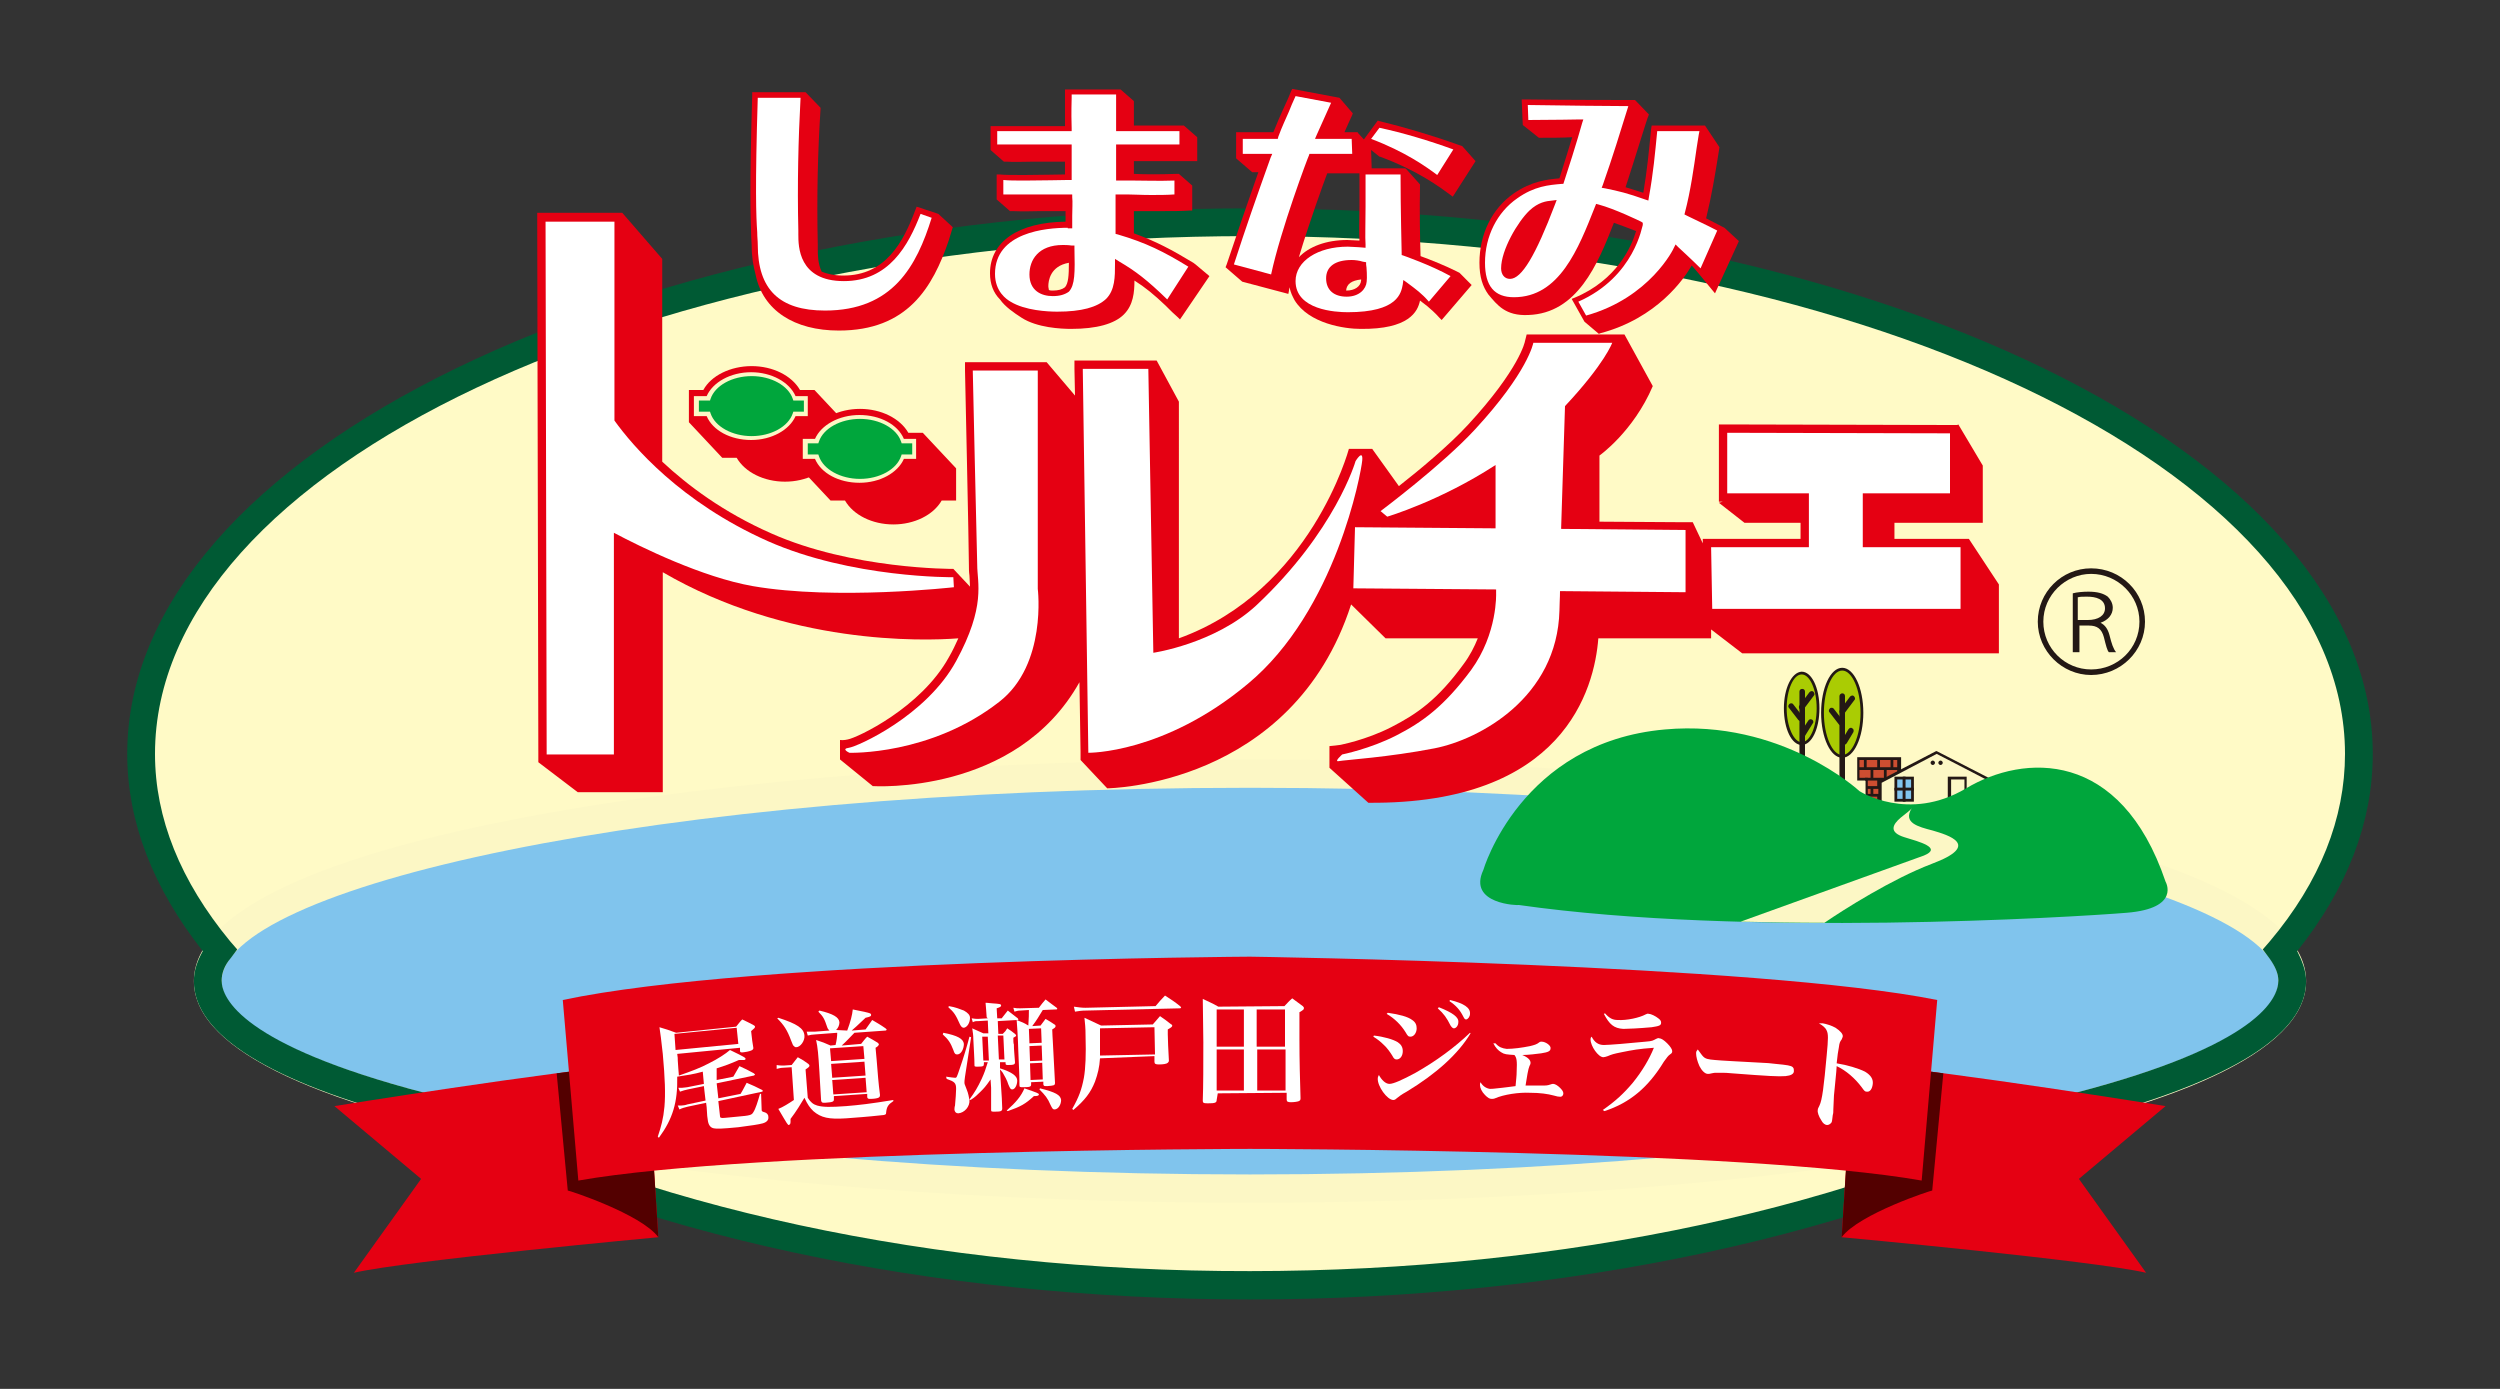
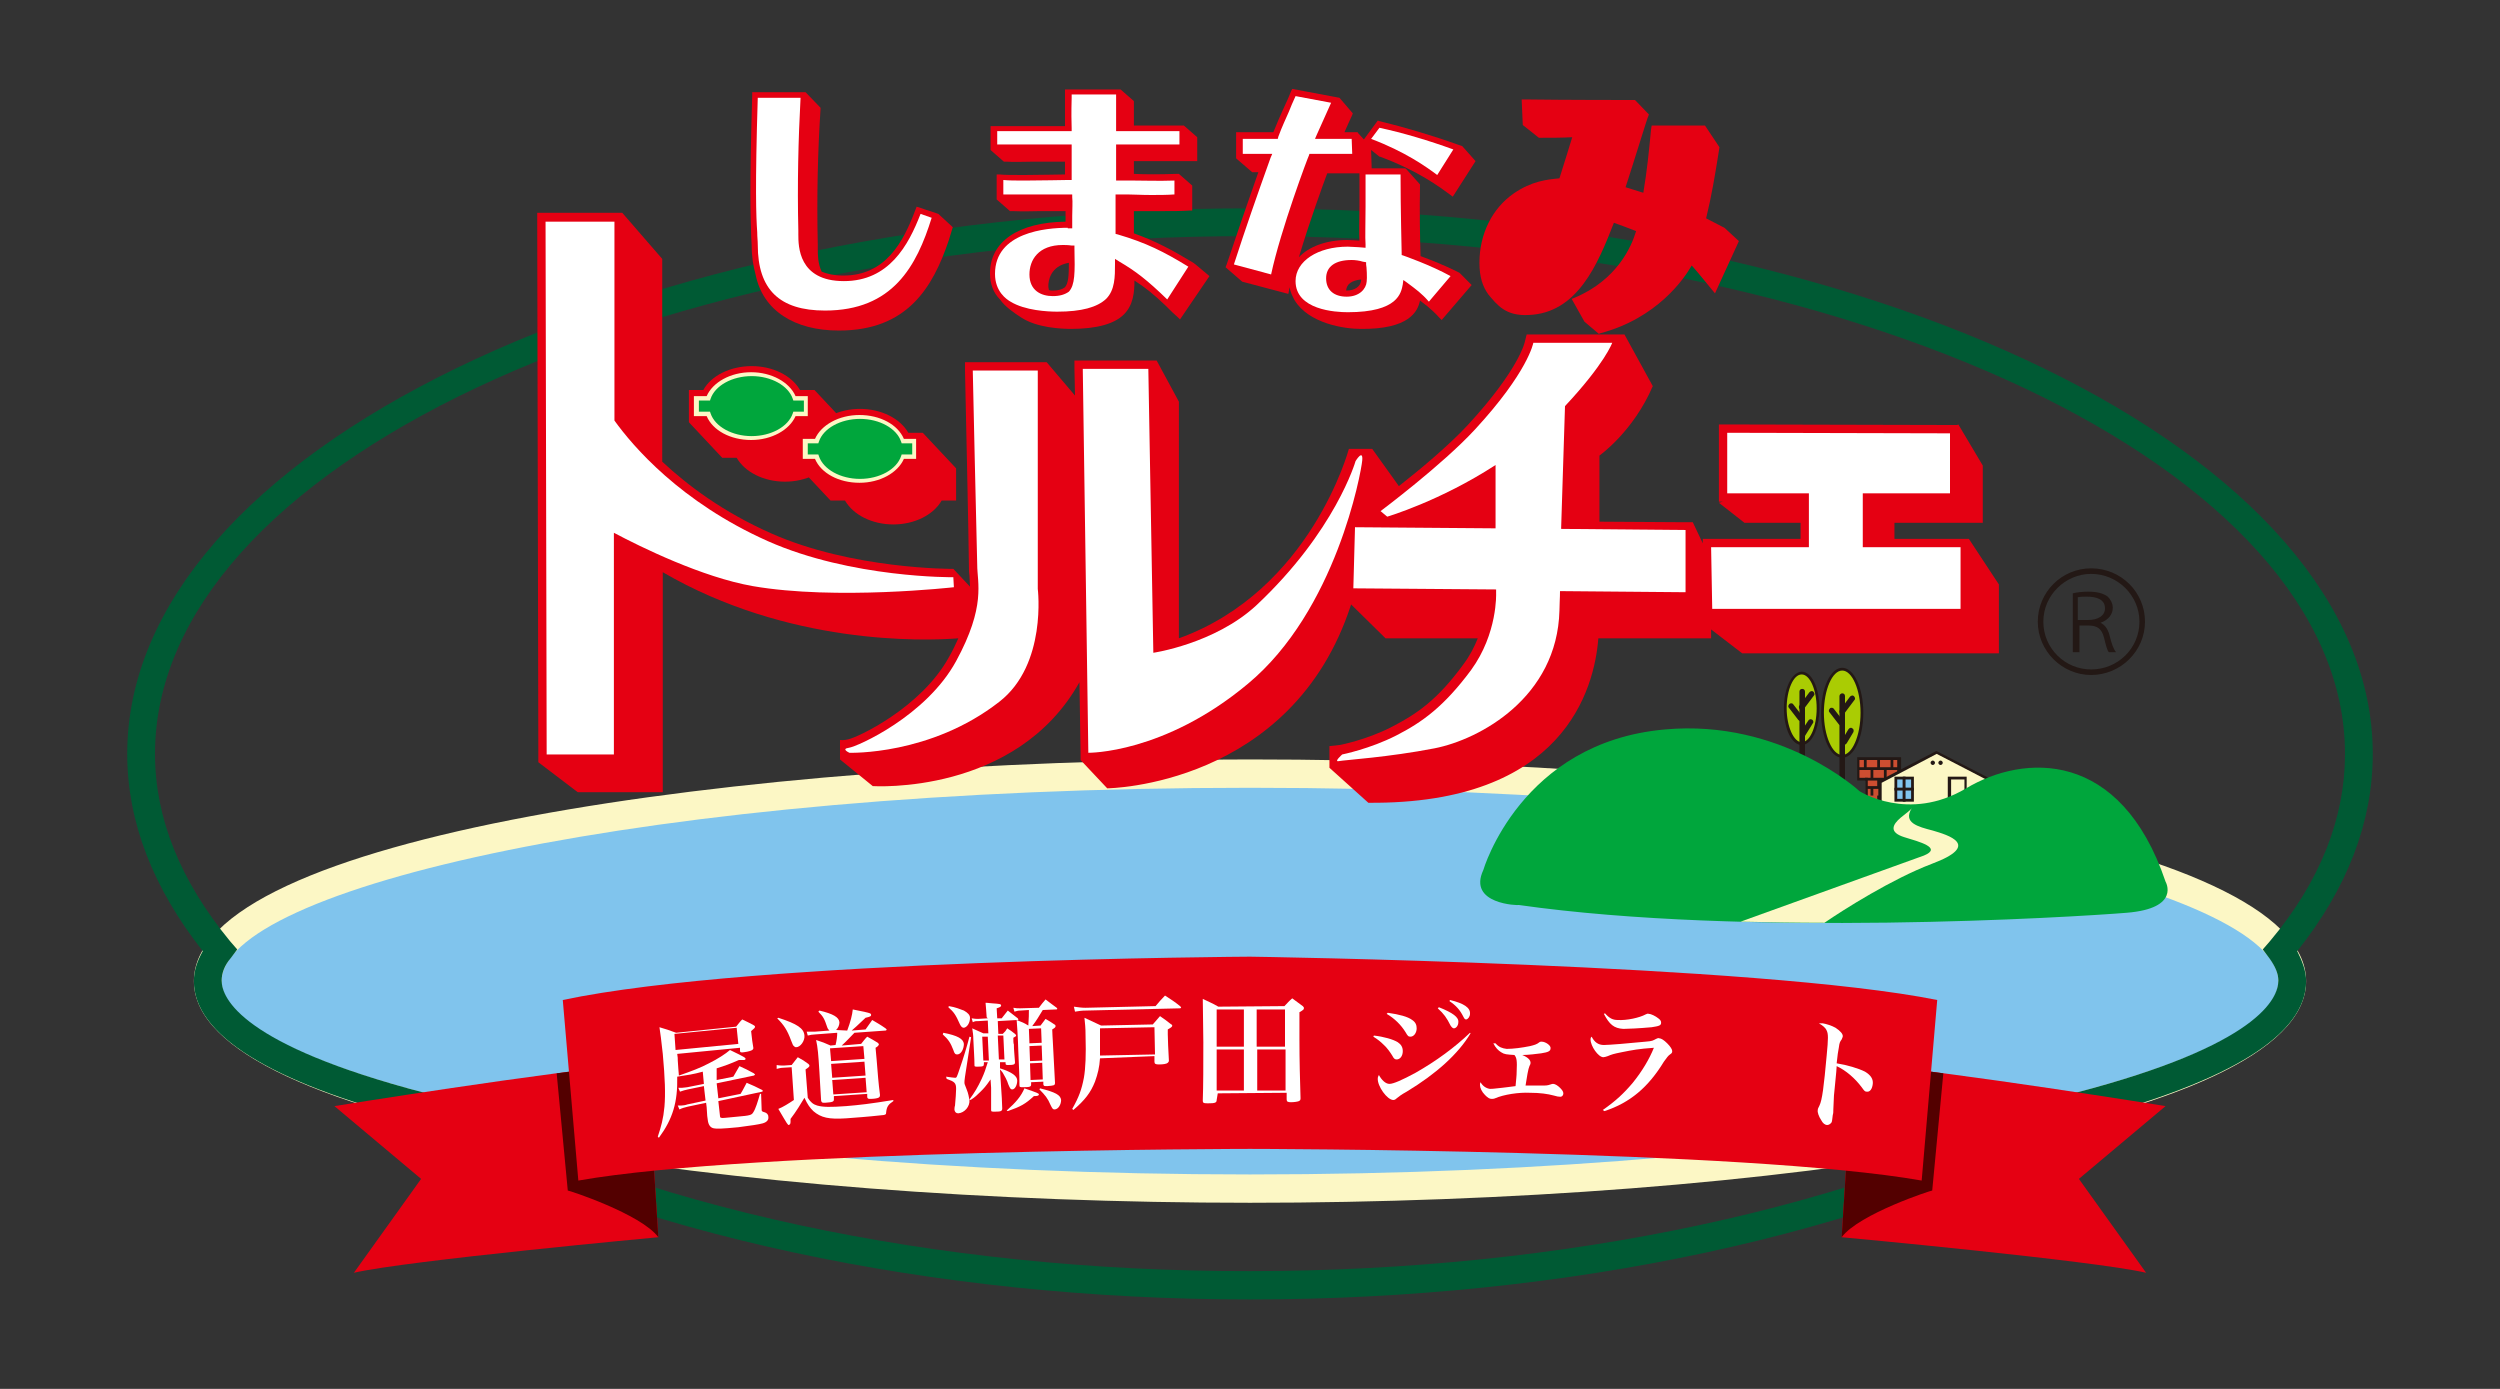
<svg xmlns="http://www.w3.org/2000/svg" version="1.1" id="レイヤー_1" x="0px" y="0px" viewBox="0 0 450 250" style="enable-background:new 0 0 450 250;" xml:space="preserve">
  <rect x="0" y="0" width="450" height="250" fill="#333333" stroke="none" />
  <style type="text/css">
	.st0{fill:#FFFAC6;}
	.st1{fill:#80C4ED;}
	.st2{fill:#FCF7C5;}
	.st3{fill:#005A34;}
	.st4{fill:#E50012;}
	.st5{fill:#530000;}
	.st6{fill:#CD4E31;}
	.st7{fill:#231815;}
	.st8{fill:#AACC03;}
	.st9{fill:#00A63C;}
	.st10{fill:#FFFFFF;}
</style>
  <g>
    <g>
-       <path class="st0" d="M424.6,135.7C424.6,82.8,335.2,40,225,40C114.8,40,25.4,82.8,25.4,135.7c0,12.5,5,24.4,14.1,35.4    c-1.4,1.8-2.1,3.7-2.1,5.5c0,8.5,14.3,16.4,38.3,22.6c36.6,19.7,89.9,32.1,149.2,32.1c59.4,0,112.7-12.4,149.2-32.1    c24.1-6.3,38.4-14.1,38.4-22.6c0-1.9-0.7-3.7-2.1-5.5C419.6,160.1,424.6,148.2,424.6,135.7z" />
      <path class="st1" d="M225,214c103.6,0,187.6-16.7,187.6-37.4c0-20.6-84-37.4-187.6-37.4c-103.6,0-187.6,16.7-187.6,37.4    C37.4,197.2,121.4,214,225,214z" />
      <path class="st2" d="M34.9,176.6c0,25.9,98,39.9,190.1,39.9c92.2,0,190.1-14,190.1-39.9c0-25.9-97.9-39.9-190.1-39.9    C132.8,136.7,34.9,150.7,34.9,176.6z M39.9,176.6c0-16.5,76-34.8,185.1-34.8c109.1,0,185.1,18.4,185.1,34.8    c0,16.5-76,34.8-185.1,34.8C115.9,211.4,39.9,193.1,39.9,176.6z" />
      <path class="st3" d="M22.9,135.7c0,12.3,4.7,24.2,13.6,35.5c-1,1.8-1.6,3.5-1.6,5.4c0,9.6,13.5,18.1,40,25    c38.2,20.5,92.9,32.3,150.1,32.3c57.2,0,111.9-11.8,150.1-32.3c26.5-7,40-15.4,40-25c0-1.8-0.7-3.6-1.6-5.4    c9-11.3,13.6-23.2,13.6-35.5c0-54.2-90.7-98.2-202.1-98.2C113.5,37.5,22.9,81.5,22.9,135.7z M77,197l-0.3-0.2l-0.3-0.1    c-32.9-8.6-36.5-17-36.5-20.2c0-1.3,0.5-2.7,1.6-4l1.2-1.6l-1.3-1.5c-8.9-10.8-13.5-22.1-13.5-33.7c0-51.4,88.4-93.2,197.1-93.2    c108.7,0,197.1,41.8,197.1,93.2c0,11.6-4.5,23-13.5,33.7l-1.3,1.5l1.2,1.6c1,1.4,1.6,2.7,1.6,4c0,3.2-3.5,11.6-36.5,20.2l-0.3,0.1    L373,197c-37.5,20.2-91.5,31.8-148,31.8C168.4,228.9,114.5,217.2,77,197z" />
      <path class="st4" d="M118.5,222.7c0,0-45.4,4.2-54.8,6.4l12.1-16.9l-15.6-13.1c0,0,37.6-6.1,56.3-7.8L118.5,222.7z" />
      <path class="st5" d="M118.5,222.7l-2-31.4c-4.6,0.4-10.3,1.1-16.3,1.9l2,21.1C102.2,214.2,115.4,218.5,118.5,222.7z" />
      <path class="st4" d="M331.5,222.7c0,0,45.4,4.2,54.8,6.4l-12.1-16.9l15.6-13.1c0,0-37.6-6.1-56.3-7.8L331.5,222.7z" />
      <path class="st5" d="M331.5,222.7l2-31.4c4.6,0.4,10.3,1.1,16.3,1.9l-2,21.1C347.8,214.2,334.6,218.5,331.5,222.7z" />
      <path class="st4" d="M225,206.8c0,0,89.1,0.1,120.9,5.7l2.8-32.5c-32.3-6.5-123.7-7.8-123.7-7.8s-89.4,0.5-123.7,7.8l2.8,32.5    C135.9,206.9,225,206.8,225,206.8z" />
      <polygon class="st6" points="341.8,136.5 334.5,136.5 334.5,140.2 336,140.2 336,145 340.3,145 340.3,140.2 341.8,140.2   " />
      <path class="st7" d="M341.8,136.3h-7.5v4.2c0,0,1.1,0,1.5,0c0,0.5,0,4.7,0,4.7h4.9c0,0,0-4.3,0-4.7c0.3,0,1.5,0,1.5,0v-4.2H341.8z     M341.5,136.8c0,0.4,0,2.8,0,3.2c-0.4,0-1.5,0-1.5,0s0,4.3,0,4.7c-0.4,0-3.4,0-3.8,0c0-0.5,0-4.7,0-4.7s-1.1,0-1.5,0    c0-0.4,0-2.8,0-3.2C335.2,136.8,341.1,136.8,341.5,136.8z" />
      <rect x="335.7" y="140" class="st7" width="4.9" height="0.5" />
      <rect x="334.5" y="138.1" class="st7" width="7.3" height="0.5" />
      <rect x="336" y="141.5" class="st7" width="4.3" height="0.5" />
-       <rect x="336" y="142.9" class="st7" width="4.3" height="0.5" />
      <rect x="335.5" y="136.5" class="st7" width="0.5" height="1.9" />
      <rect x="337.9" y="136.5" class="st7" width="0.5" height="1.9" />
      <rect x="340.3" y="136.5" class="st7" width="0.5" height="1.9" />
      <rect x="336.7" y="138.4" class="st7" width="0.5" height="1.9" />
      <rect x="339.1" y="138.4" class="st7" width="0.5" height="1.9" />
      <rect x="337.9" y="140.3" class="st7" width="0.5" height="1.5" />
      <rect x="337.9" y="143.2" class="st7" width="0.5" height="1.5" />
      <rect x="336.7" y="141.7" class="st7" width="0.5" height="1.5" />
      <rect x="339.1" y="141.7" class="st7" width="0.5" height="1.5" />
      <polygon class="st2" points="348.6,135.4 338.4,140.7 338.4,146 348.6,146 358.8,146 358.8,140.7   " />
      <path class="st7" d="M348.5,135.2l-10.4,5.4v5.7h21v-5.7l-10.5-5.4L348.5,135.2z M348.6,135.7c0.2,0.1,9.7,5,10,5.2    c0,0.3,0,4.5,0,4.9c-0.5,0-19.5,0-19.9,0c0-0.4,0-4.6,0-4.9C338.9,140.8,348.4,135.8,348.6,135.7z" />
      <rect x="341.3" y="140.1" class="st1" width="1.5" height="2" />
      <path class="st7" d="M342.8,139.8H341v2.5h2v-2.5H342.8z M342.5,140.3c0,0.3,0,1.2,0,1.5c-0.3,0-0.7,0-1,0c0-0.3,0-1.2,0-1.5    C341.8,140.3,342.2,140.3,342.5,140.3z" />
      <rect x="342.8" y="140.1" class="st1" width="1.5" height="2" />
      <path class="st7" d="M344.3,139.8h-1.8v2.5h2v-2.5H344.3z M344,140.3c0,0.3,0,1.2,0,1.5c-0.3,0-0.7,0-1,0c0-0.3,0-1.2,0-1.5    C343.3,140.3,343.8,140.3,344,140.3z" />
      <rect x="341.3" y="142.1" class="st1" width="1.5" height="2" />
      <path class="st7" d="M342.8,141.8H341v2.5h2v-2.5H342.8z M342.5,142.3c0,0.3,0,1.2,0,1.5c-0.3,0-0.7,0-1,0c0-0.3,0-1.2,0-1.5    C341.8,142.3,342.2,142.3,342.5,142.3z" />
      <rect x="342.8" y="142.1" class="st1" width="1.5" height="2" />
      <path class="st7" d="M344.3,141.8h-1.8v2.5h2v-2.5H344.3z M344,142.3c0,0.3,0,1.2,0,1.5c-0.3,0-0.7,0-1,0c0-0.3,0-1.2,0-1.5    C343.3,142.3,343.8,142.3,344,142.3z" />
      <path class="st7" d="M347.9,136.9c0.2,0,0.4,0.2,0.4,0.4c0,0.2-0.2,0.4-0.4,0.4c-0.2,0-0.4-0.2-0.4-0.4    C347.5,137.1,347.7,136.9,347.9,136.9z" />
      <path class="st7" d="M349.3,136.9c0.2,0,0.4,0.2,0.4,0.4c0,0.2-0.2,0.4-0.4,0.4c-0.2,0-0.4-0.2-0.4-0.4    C348.9,137.1,349.1,136.9,349.3,136.9z" />
      <path class="st7" d="M353.8,139.8h-3.2v6.5h3.4v-6.5H353.8z M353.6,140.3c0,0.4,0,5,0,5.5c-0.4,0-2,0-2.4,0c0-0.4,0-5,0-5.5    C351.6,140.3,353.2,140.3,353.6,140.3z" />
      <path class="st8" d="M324.4,121.2c1.6,0,3,2.8,3,6.3c0,3.5-1.3,6.3-3,6.3c-1.6,0-3-2.8-3-6.3C321.4,124.1,322.7,121.2,324.4,121.2    z" />
      <path class="st7" d="M321.1,127.5c0,3.7,1.4,6.6,3.2,6.6c1.8,0,3.2-2.9,3.2-6.6c0-3.7-1.4-6.6-3.2-6.6    C322.5,121,321.1,123.9,321.1,127.5z M321.6,127.5c0-3.3,1.2-6.1,2.7-6.1c1.5,0,2.7,2.8,2.7,6.1c0,3.3-1.2,6.1-2.7,6.1    C322.9,133.6,321.6,130.8,321.6,127.5z" />
      <path class="st8" d="M331.6,120.4c2,0,3.6,3.5,3.6,7.9c0,4.3-1.6,7.9-3.6,7.9c-2,0-3.6-3.5-3.6-7.9    C328.1,124,329.7,120.4,331.6,120.4z" />
      <path class="st7" d="M327.8,128.3c0,4.5,1.7,8.1,3.8,8.1c2.1,0,3.8-3.6,3.8-8.1c0-4.5-1.7-8.1-3.8-8.1    C329.5,120.2,327.8,123.8,327.8,128.3z M328.3,128.3c0-4.1,1.5-7.6,3.3-7.6c1.8,0,3.3,3.5,3.3,7.6c0,4.1-1.5,7.6-3.3,7.6    C329.8,135.9,328.3,132.4,328.3,128.3z" />
      <path class="st7" d="M323.9,124.5v12.9c0,0.3,0.2,0.5,0.5,0.5c0.3,0,0.5-0.2,0.5-0.5v-12.9c0-0.3-0.2-0.5-0.5-0.5    C324.1,124,323.9,124.2,323.9,124.5z" />
      <path class="st7" d="M325.7,124.6l-1.8,2.4c-0.2,0.2-0.1,0.5,0.1,0.7c0.2,0.2,0.5,0.1,0.7-0.1l1.8-2.4c0.2-0.2,0.1-0.5-0.1-0.7    C326.2,124.3,325.9,124.4,325.7,124.6z" />
      <path class="st7" d="M322.1,126.7c-0.2,0.2-0.3,0.5-0.1,0.7l1.7,2.2c0.2,0.2,0.5,0.3,0.7,0.1c0.2-0.2,0.3-0.5,0.1-0.7l-1.7-2.2    C322.7,126.6,322.4,126.5,322.1,126.7z" />
      <path class="st7" d="M325.5,129.7l-1.4,2.1c-0.1,0.2-0.1,0.6,0.2,0.7c0.2,0.1,0.6,0.1,0.7-0.2l1.3-2.1c0.2-0.2,0.1-0.6-0.2-0.7    C325.9,129.4,325.6,129.5,325.5,129.7z" />
      <path class="st7" d="M331.1,125.3v16.1c0,0.3,0.2,0.5,0.5,0.5c0.3,0,0.5-0.2,0.5-0.5v-16.1c0-0.3-0.2-0.5-0.5-0.5    C331.4,124.8,331.1,125,331.1,125.3z" />
      <path class="st7" d="M333,125.4l-1.8,2.4c-0.2,0.2-0.1,0.5,0.1,0.7c0.2,0.2,0.5,0.1,0.7-0.1l1.8-2.4c0.2-0.2,0.1-0.5-0.1-0.7    C333.5,125.1,333.2,125.2,333,125.4z" />
      <path class="st7" d="M329.4,127.5c-0.2,0.2-0.3,0.5-0.1,0.7l1.7,2.2c0.2,0.2,0.5,0.3,0.7,0.1c0.2-0.2,0.3-0.5,0.1-0.7l-1.7-2.2    C330,127.4,329.6,127.3,329.4,127.5z" />
      <path class="st7" d="M332.7,131.3l-1.2,2c-0.1,0.2-0.1,0.6,0.2,0.7c0.2,0.1,0.5,0.1,0.7-0.2l1.2-2c0.1-0.2,0.1-0.6-0.2-0.7    C333.2,130.9,332.9,131,332.7,131.3z" />
      <path class="st9" d="M267,156.6c0,0,6.7-23,32.7-25.3c21-1.9,35,11.1,35,11.1s8.8,5.7,19.2-0.5c10.4-6.2,27.8-7.1,35.9,16.8    c0,0,2.8,4.8-7,5.6c-9.8,0.8-68.7,4.4-109.4-1.4C273.4,163,264.1,162.8,267,156.6z" />
      <path class="st2" d="M347.9,149.5c-2.7-0.7-5.4-1.4-3.8-4c-0.3,0.4-0.9,0.8-2,1.7c-1.4,1.2-2.2,2.6,0.7,3.5    c2.6,0.8,6.9,1.9,3.5,3.3l-33,11.9c5.1,0.1,10.2,0.2,15.1,0.2c3.5-2.4,12.2-7.9,19.3-10.6C356.8,152.1,350.6,150.3,347.9,149.5z" />
      <g>
        <path class="st4" d="M146.6,70.2h-1.5H144c-1.5-2.6-4.9-4.3-8.7-4.3c-3.8,0-7.3,1.7-8.7,4.3h-1.1h-1.5v1.5v2.8V76l6,6.4h1.5h1.1     c1.5,2.6,4.9,4.3,8.7,4.3c3.8,0,7.2-1.7,8.7-4.3h1.1h1.5v-1.5v-2.8v-1.5L146.6,70.2z" />
        <path class="st4" d="M354.4,97h-1.5H341v-2.9h15.9V83.8l-4.4-7.4l-0.2,0.1l-1.3,0l-40.1-0.1l-1.5,0v1.5v10.9v1.5h0.7l-0.7,0.2     l4.6,3.6h10.1V97H308h-1.5l0,0.8l-1.8-3.8l-1.5,0l-15.3-0.1V82c0,0,6.1-4.3,9.6-12.5l-5.1-9.3h-2.2h-14.2h-1.2l-0.3,1.2     c0,0.1-1,5-10.2,15c-3.5,3.8-8.8,8.2-12.5,11.1l-4.8-6.7h-4.2c0,0-6.8,25.5-30.6,34.1V72.3l-4-7.4h-1.5h-11.8h-1.5l0,1.5l0.1,4.8     l-5.1-6h-1.5h-11.7h-1.5l0,1.5c0,0.3,0.7,31.8,0.7,35c0,0.6,0,1.2,0.1,1.9c0,0.6,0.1,1.3,0.1,2l-3-3.2c-0.2,0-18.2,0.1-32.8-6.4     c-8.6-3.8-15-8.6-19.6-12.9V46.6l-7.2-8.3h-1.5H98.2h-1.5l0,1.5l0.2,95.9l0,1.5l7.1,5.4h15.3v-39.6     c22.5,13.1,46.8,12.4,53.2,11.9c-0.5,1.1-1,2.2-1.7,3.4c-5,9.1-16.5,14.5-18.2,14.8c0,0-0.8,0.2-1.4,0.1v3.5l5.9,4.8     c0,0,25.8,1.7,37.2-18.7l0.2,12.5l0,1.5l4.8,5.1c0,0,33.3-0.3,43.9-33.1l6.2,6.1H266c-0.6,1.5-1.4,3.1-2.6,4.7     c-4.6,6.3-8.3,8.9-13,11.3c-4.5,2.3-9.2,3.2-9.3,3.2c0,0-1.5,0.2-1.8,0.2v3.9l7,6.3c35.2,0.3,40.7-20.5,41.4-29.6h20.3v-1.6     l5.6,4.3h46.2v-12.4L354.4,97z" />
        <g>
          <polygon class="st10" points="335.3,98.5 335.3,88.8 351,88.8 351,78 310.9,77.9 310.9,88.8 325.6,88.8 325.6,98.5 308,98.5       308.2,109.6 352.9,109.6 352.9,98.5     " />
          <path class="st10" d="M303.2,95.4l-22.2-0.2c0.3-9.3,0.6-18.7,0.7-22.1c7.2-7.7,8.5-11.4,8.5-11.4h-14.2c0,0-0.9,5.2-10.5,15.6      c-5.9,6.4-17,14.7-17,14.7l1.2,1c0,0,9.5-2.8,19.5-9.3v11.4l-25.3-0.2l-0.3,11l25.7,0.2v0.7c0,0,0.3,7.2-4.5,13.8      c-4.9,6.6-8.8,9.4-13.5,11.8c-4.7,2.4-9.7,3.4-9.7,3.4s-1.6,1.4-0.6,1.2c1-0.2,9-0.7,17.2-2.3c8.2-1.6,22.1-9.2,22.5-24.8      c0-1.1,0.1-2.2,0.1-3.5l22.6,0.2V95.4z" />
          <path class="st10" d="M194.9,66.4h11.8l0.9,51.1c0,0,11-1.6,18.5-8.5c14.3-13.4,17.9-26,17.9-26s1.4-2.3,1.2-0.1      c-0.2,2.2-4.7,27-20.6,40.2c-15.1,12.6-28.7,12.4-28.7,12.4L194.9,66.4z" />
          <path class="st10" d="M175.1,66.7h11.7V106c0,0,1.7,13.6-6.9,20.3c-12.4,9.7-27,9.2-27,9.2s-1.6-0.7-0.1-0.9      c1.5-0.2,13.9-5.7,19.3-15.6c5.4-9.9,3.8-14.1,3.8-17.3C175.8,98.5,175.1,66.7,175.1,66.7z" />
          <path class="st10" d="M171.6,103.9c0,0-18.3,0.2-33.4-6.5c-15.7-7-24.3-17.1-27.6-21.7V39.9H98.2l0.2,95.9h12.1V95.9      c4.9,2.6,15.9,8,25,9.6c15,2.6,36.2,0.2,36.2,0.2L171.6,103.9z" />
        </g>
        <path class="st9" d="M145.1,71.7H143c-0.9-2.5-4-4.3-7.8-4.3c-3.8,0-6.9,1.8-7.8,4.3h-2.1v2.8h2.1c0.9,2.5,4,4.3,7.8,4.3     c3.8,0,6.9-1.8,7.8-4.3h2.1V71.7z" />
        <path class="st2" d="M127.2,71.3c-0.3,0-2.3,0-2.3,0v3.6c0,0,1.9,0,2.3,0c1.1,2.6,4.3,4.3,8,4.3c3.7,0,6.9-1.8,8-4.3     c0.3,0,2.2,0,2.2,0v-3.6c0,0-1.9,0-2.2,0c-1.1-2.5-4.3-4.3-8-4.3C131.5,67,128.3,68.8,127.2,71.3z M127.5,72.1h0.3l0.1-0.3     c0.8-2.4,3.9-4.1,7.4-4.1c3.5,0,6.6,1.7,7.4,4.1l0.1,0.3c0,0,1.4,0,1.9,0c0,0.5,0,1.5,0,2c-0.5,0-1.9,0-1.9,0l-0.1,0.3     c-0.8,2.4-3.9,4.1-7.4,4.1c-3.5,0-6.6-1.7-7.4-4.1l-0.1-0.3c0,0-1.4,0-2,0c0-0.5,0-1.5,0-2C126.3,72.1,127.5,72.1,127.5,72.1z" />
        <path class="st4" d="M166.1,77.9h-1.5h-1.1c-1.5-2.6-4.9-4.3-8.7-4.3c-3.8,0-7.2,1.7-8.7,4.3h-1.1h-1.5v1.5v2.8v1.5l6,6.4h1.5     h1.1c1.5,2.6,4.9,4.3,8.7,4.3c3.8,0,7.2-1.7,8.7-4.3h1.1h1.5v-1.5v-2.8v-1.5L166.1,77.9z" />
        <path class="st9" d="M164.6,79.4h-2.1c-0.9-2.5-4-4.3-7.8-4.3c-3.8,0-6.9,1.8-7.8,4.3h-2.1v2.8h2.1c0.9,2.5,4,4.3,7.8,4.3     c3.8,0,6.9-1.8,7.8-4.3h2.1V79.4z" />
        <path class="st2" d="M146.7,79c-0.3,0-2.2,0-2.2,0v3.6c0,0,1.9,0,2.2,0c1.1,2.6,4.3,4.3,8,4.3c3.7,0,6.9-1.8,8-4.3     c0.3,0,2.2,0,2.2,0V79c0,0-1.9,0-2.2,0c-1.1-2.6-4.3-4.3-8-4.3C151,74.7,147.8,76.5,146.7,79z M147,79.8h0.3l0.1-0.3     c0.8-2.4,3.9-4.1,7.4-4.1c3.5,0,6.6,1.7,7.4,4.1l0.1,0.3c0,0,1.4,0,1.9,0c0,0.5,0,1.5,0,2c-0.5,0-1.9,0-1.9,0l-0.1,0.3     c-0.8,2.4-3.9,4.1-7.4,4.1c-3.5,0-6.6-1.7-7.4-4.1l-0.1-0.3c0,0-1.4,0-1.9,0c0-0.5,0-1.5,0-2C145.8,79.8,147,79.8,147,79.8z" />
      </g>
      <g>
        <path class="st10" d="M129,194.4l3-0.6c0.5-0.8,0.6-1.1,1.1-1.9c1.1,0.5,1.5,0.7,2.6,1.3c0.1,0.1,0.2,0.2,0.2,0.2     c0,0.1-0.1,0.1-0.2,0.2l-6.7,1.4l0.3,2.7l4-0.8c0.5-0.8,0.6-1.1,1.1-2c1.2,0.5,1.6,0.7,2.8,1.3c0.1,0.1,0.1,0.1,0.1,0.2     c0,0-0.1,0.1-0.1,0.1l-7.9,1.7l0.3,2.7c0,0.2,0.1,0.3,0.2,0.3c0.2,0.1,0.7,0,2.9-0.2c2.4-0.2,2.6-0.3,2.9-0.8     c0.4-0.6,0.8-1.9,1.2-3.3l0.2,0l0.1,2.9l0,0c0,0.2,0.1,0.3,0.5,0.4c0.4,0.1,0.7,0.4,0.7,0.8c0.1,0.6-0.3,1-1,1.2     c-0.7,0.2-2.1,0.4-4.4,0.7c-3.1,0.3-3.9,0.3-4.4,0.2c-0.6-0.1-1-0.6-1.1-1.5c-0.1-0.6-0.1-0.6-0.2-2.3l-0.1-0.8l-3.3,0.7     c-0.7,0.2-0.9,0.2-1.5,0.5l-0.3-0.7c0.3,0,0.5,0,0.6,0c0.3,0,0.9-0.1,1.1-0.2l3.3-0.7l-0.3-2.6l-2.9,0.6     c-0.5,0.1-0.8,0.2-1.4,0.4l-0.3-0.7c0.3,0,0.5,0,0.7,0c0.3,0,0.7-0.1,0.9-0.1l3-0.6l-0.2-2.2c-1.8,0.5-2.7,0.6-4.6,0.9     c0.1,4.6-0.8,7.6-3.3,11l-0.2-0.2c0.6-1.8,1-3.2,1.2-5.4c0.2-2.3,0.1-5.1-0.3-9.5c-0.3-2.7-0.4-3.5-0.6-4.8c1.3,0.4,1.7,0.5,3,1     l10.8-1.1c0.5-0.6,0.6-0.8,1.1-1.3c0.9,0.4,1.2,0.6,2,1c0.2,0.1,0.3,0.2,0.3,0.3c0,0.2-0.1,0.3-0.7,0.8c0.2,1.7,0.2,1.9,0.4,3     c0,0.2,0,0.2-0.1,0.3c-0.1,0.2-0.8,0.4-1.6,0.5c-0.6,0.1-0.7,0-0.7-0.3l0-0.5l-11.3,1.1c0.1,0.5,0.1,0.9,0.1,1.2     c0.1,1.4,0.1,1.6,0.2,2.7c2.3-0.8,3.9-1.4,5.4-2.2c1.6-0.8,3-1.7,3.8-2.4c2.7,1.3,2.8,1.4,2.8,1.6c0,0.1-0.1,0.2-0.3,0.2     c-0.3,0-0.6,0-0.9,0c-1.6,0.7-2.4,1-4,1.5L129,194.4z M132.6,185l-11.2,1.1c0.1,1.3,0.1,1.3,0.2,2.9l11.3-1.1L132.6,185z" />
        <path class="st10" d="M139.8,191.7c0.4,0.1,1,0.1,1.3,0.1l1.4-0.1c0.5-0.6,0.6-0.8,1.1-1.4c0.9,0.5,1.1,0.6,1.9,1.2     c0.1,0.1,0.2,0.2,0.2,0.3l0,0c0,0.2-0.1,0.3-0.7,0.7l0.4,5.1c0.5,0.8,1,1.2,1.7,1.4c1.1,0.3,2.4,0.3,5.2,0.1     c2.4-0.2,4.2-0.4,8.5-1.1l0,0.2c-0.9,0.6-1.2,1-1.3,2.1c0,0.3-0.1,0.3-0.4,0.4c-3.7,0.4-4.4,0.4-6.8,0.6     c-3.1,0.2-4.5-0.1-5.9-1.3c-0.6-0.6-1-1.1-1.6-2.4c-0.6,1-1.5,2.5-2.5,3.8c0,0.2,0,0.3,0,0.5c0,0.4-0.1,0.5-0.3,0.6     c-0.2,0-0.2,0-1.9-2.9c0.8-0.3,1.9-1,2.8-1.6l-0.4-5.9l-1.6,0.1c-0.3,0-0.7,0.1-1.1,0.2L139.8,191.7z M140.1,183.2     c3.4,1.1,4.6,1.9,4.7,3.2c0.1,0.9-0.7,2.1-1.5,2.1c-0.2,0-0.3-0.1-0.5-0.3c-0.1-0.1-0.1-0.2-0.4-0.9c-0.7-1.9-1.3-2.8-2.5-4     L140.1,183.2z M152.5,185.5c0.6-1.6,0.9-2.8,1-3.8c1.6,0.3,2.9,0.6,3.1,0.7c0.2,0.1,0.2,0.2,0.2,0.3c0,0.2-0.1,0.3-1,0.5     c-1.8,1.7-1.8,1.7-2.5,2.3l2.5-0.2c0.5-0.7,0.7-1,1.2-1.7c1,0.6,1.4,0.8,2.4,1.5c0.1,0.1,0.2,0.2,0.2,0.2c0,0.1-0.1,0.2-0.2,0.2     l-5.6,0.4c-0.8,0.8-1.5,1.6-2.3,2.3l3.5-0.3c0.5-0.6,0.6-0.8,1.1-1.3c0.9,0.5,1.1,0.6,1.9,1.1c0.1,0.1,0.2,0.2,0.2,0.3     c0,0.1-0.2,0.4-0.6,0.6l0.2,2.2c0.2,2.4,0.3,4,0.6,6.3c0,0.3-0.1,0.4-0.3,0.5c-0.2,0.1-0.8,0.2-1.4,0.2c-0.4,0-0.5,0-0.6-0.3     l0-0.6l-6,0.4l0,0.6c0,0.4-0.2,0.5-1.6,0.6c-0.5,0-0.6,0-0.7-0.4c-0.1-2-0.2-3-0.3-5.1c-0.2-3.3-0.3-4.4-0.6-5.8     c1.2,0.4,1.5,0.5,2.6,1l0.9-0.1c0.2-0.8,0.3-1.5,0.3-2.2l-4,0.3c-0.3,0-1,0.1-1.3,0.2l-0.2-0.7c0.4,0,1.1,0,1.5,0l2.6-0.2     c-0.2-0.2-0.3-0.3-0.4-0.6c-0.5-1.5-0.7-1.9-1.6-2.8l0.2-0.2c2.5,0.6,3.5,1.2,3.6,2.1c0,0.5-0.2,1-0.6,1.4L152.5,185.5z      M155.6,190.6l-0.2-2.3l-6,0.4l0.2,2.3L155.6,190.6z M149.6,191.5l0.2,2.5l6-0.4l-0.2-2.5L149.6,191.5z M149.8,194.4l0.2,2.6     l6-0.4l-0.2-2.6L149.8,194.4z" />
        <path class="st10" d="M169.8,185.9c2.6,0.5,3.6,1.1,3.7,2c0,0.9-0.5,1.9-1.2,1.9c-0.3,0-0.5-0.1-0.7-0.8     c-0.5-1.3-0.9-1.9-1.9-2.8L169.8,185.9z M170.3,193.8c0.7,0.1,1.4,0.2,1.6,0.2c0.3,0,0.3,0,0.9-1.8c0.6-1.7,1.3-4,1.7-5.6     l0.3,0.1l-1.1,7.1c-0.1,0.8-0.1,0.8-0.1,1c0,0.3,0,0.3,0.4,1.3c0.3,0.7,0.4,1.4,0.5,1.9c0.1,1.2-0.9,2.3-2,2.4     c-0.4,0-0.6-0.2-0.7-0.6c0-0.2,0-0.5,0.1-0.8c0.1-1.2,0.2-2.3,0.2-3c0-1.1-0.3-1.3-1.7-1.8L170.3,193.8z M170.8,181.1     c1.2,0.2,1.9,0.5,2.7,0.8c0.7,0.4,1.1,0.8,1.1,1.3c0,0.9-0.5,1.7-1.1,1.8c-0.3,0-0.5-0.2-0.7-0.6c-0.8-1.8-1.1-2.2-2.1-3.1     L170.8,181.1z M177.6,183.1c-0.1-1.2-0.1-1.7-0.2-2.6c0.5,0,0.9,0.1,1.2,0.1c1.3,0.1,1.6,0.1,1.6,0.4c0,0.2-0.2,0.3-0.8,0.5     l0.1,1.8l0.8,0l1.1-1.4c0.8,0.6,1,0.8,1.8,1.4c0.1,0.1,0.1,0.2,0.1,0.2c0,0.1-0.1,0.1-0.2,0.1l-3.5,0.2l0.1,2.3l0.8,0     c0.5-0.5,0.5-0.5,0.8-1c0.6,0.4,0.8,0.5,1.4,1c0.1,0.1,0.2,0.2,0.2,0.3c0,0.1-0.1,0.2-0.5,0.4c0,0.5,0,1,0.1,1.2     c0,1.1,0.1,1.6,0.2,3.2c0,0.4-0.2,0.5-1.1,0.5c-0.5,0-0.6,0-0.6-0.3l0-0.2l-1,0l0,1.1c2.2,0.7,3.1,1.4,3.1,2.2     c0,0.8-0.4,1.6-0.9,1.6c-0.3,0-0.4-0.2-0.7-0.9c-0.2-0.7-0.7-1.6-1-2.1c-0.1-0.1-0.2-0.3-0.5-0.6l0.1,1.7     c0.2,2.8,0.3,4.6,0.3,5.3c0,0.5-0.2,0.6-1.3,0.6c-0.6,0-0.7,0-0.7-0.3l0,0c0-1.5,0-3.3,0-4l-0.1-1.5c-0.9,1.3-1.2,1.6-1.8,2.2     c-0.6,0.6-1,1-1.8,1.5l-0.2-0.1c0.9-1.2,1.5-2.2,2.2-3.7c0.5-1.1,0.7-1.7,1.1-3l-0.7,0l0,0.3c0,0.4-0.1,0.5-1.1,0.5     c-0.6,0-0.6,0-0.6-0.4c0-1.1-0.1-2.3-0.2-4.5c0-0.7-0.1-1.4-0.2-2c0.9,0.4,1.1,0.5,2,0.9l0.9,0l-0.1-2.3l-1.7,0.1     c-0.5,0-0.6,0-1,0.2l-0.2-0.7c0.6,0.1,0.8,0.1,1.2,0.1l1.7-0.1L177.6,183.1z M177.8,186.6l-1,0l0.2,4.3l1,0L177.8,186.6z      M180.8,190.7l-0.2-4.3l-1,0l0.2,4.3L180.8,190.7z M181.2,199.9c1.7-1.5,2.6-2.6,3.2-4c2.3,0.8,2.6,0.9,2.6,1.1     c0,0.2-0.2,0.3-0.9,0.3c-1.5,1.4-2.4,1.9-4.7,2.7L181.2,199.9z M187.7,181.8c-0.8,1.3-1,1.7-1.9,2.9l1.5-0.1     c0.3-0.4,0.6-0.8,0.9-1.2c0.7,0.4,1,0.6,1.6,1c0.2,0.1,0.2,0.2,0.2,0.3c0,0.2-0.1,0.3-0.6,0.6c0,0.8,0.1,1.6,0.1,2     c0.1,2.2,0.3,5.7,0.4,7.6c0,0.5-0.2,0.5-1.4,0.6c-0.6,0-0.6,0-0.7-0.3l0-0.5l-2.2,0.1l0,0.4c0,0.4-0.2,0.5-1.4,0.5     c-0.6,0-0.7,0-0.7-0.4c0-2.1-0.1-3.2-0.2-6c-0.1-3.3-0.2-4.2-0.3-5.7c1,0.4,1.3,0.5,2.1,1c0.1-1.7,0.1-1.8,0.1-2.8l-1.5,0.1     c-0.5,0-0.7,0.1-1.1,0.2l-0.2-0.7c0.5,0.1,0.8,0.1,1.2,0.1l3.4-0.1c0.5-0.7,0.7-0.9,1.2-1.5c0.9,0.7,1.2,0.9,2,1.5     c0.1,0.1,0.1,0.1,0.1,0.2c0,0.1-0.1,0.1-0.2,0.1L187.7,181.8z M187.4,185.1l-2.2,0.1l0.1,2.6l2.2-0.1L187.4,185.1z M185.3,188.3     l0.1,2.7l2.2-0.1l-0.1-2.7L185.3,188.3z M185.4,191.4l0.1,3l2.2-0.1l-0.1-3L185.4,191.4z M187.2,195.9c2.8,0.7,3.7,1.2,3.8,2.1     c0,0.8-0.5,1.7-1.2,1.7c-0.3,0-0.4-0.2-0.7-0.8c-0.5-1.2-1-1.8-2-2.8L187.2,195.9z" />
        <path class="st10" d="M198,190.5c-0.1,1.6-0.4,2.8-0.9,4.2c-0.8,2-1.8,3.3-3.9,5.1l-0.2-0.2c1.2-2.1,1.7-3.5,2.1-5.6     c0.3-1.7,0.4-4.2,0.3-7.5c0-1.6-0.1-2.2-0.2-3.3c1.3,0.6,1.7,0.8,3,1.4l9.3-0.2c0.5-0.6,0.7-0.8,1.3-1.5c0.9,0.6,1.1,0.8,1.9,1.4     c0.2,0.1,0.3,0.2,0.3,0.3c0,0.2-0.1,0.3-0.8,0.7c0,0.5,0,0.5,0,0.9c0,0.9,0.1,2.8,0.2,4.7c0,0.2-0.1,0.3-0.2,0.4     c-0.2,0.2-0.8,0.3-1.6,0.3c-0.6,0-0.8-0.1-0.8-0.5l0-1L198,190.5z M193.3,181.2c0.8,0.1,1.3,0.2,2.1,0.2l12.6-0.3     c0.5-0.6,1.1-1.3,1.7-1.9c1.2,0.8,1.6,1,2.7,1.9c0.1,0.1,0.2,0.2,0.2,0.2c0,0.1-0.1,0.2-0.2,0.2l-16.9,0.4c-0.9,0-1.3,0.1-2,0.2     L193.3,181.2z M207.8,184.9l-9.8,0.2c0,2.2,0,3.7,0,4.9l9.9-0.2L207.8,184.9z" />
        <path class="st10" d="M219,198c0,0.5-0.3,0.6-1.6,0.6c-0.8,0-0.9-0.1-0.9-0.5c0.1-2.6,0.1-6.5,0.1-10.5c0-2.8-0.1-5.5-0.1-7.8     c1.2,0.6,1.6,0.7,2.8,1.4l11.9-0.1c0.6-0.6,0.7-0.8,1.4-1.4c0.8,0.6,1.1,0.8,1.9,1.4c0.2,0.2,0.2,0.2,0.2,0.4     c0,0.2-0.1,0.3-0.8,0.7l0,5c0,3.5,0.1,7.5,0.2,10.5c0,0.3-0.1,0.4-0.3,0.5c-0.2,0.1-0.9,0.2-1.4,0.2c-0.6,0-0.8-0.1-0.8-0.5     c0,0,0-0.1,0-0.1l0-1.1l-12.4,0.1L219,198z M223.9,188.4l0-6.7l-4.9,0l0,6.7L223.9,188.4z M223.9,188.9l-4.9,0l0,7.4l4.9,0     L223.9,188.9z M231.3,181.7l-5.1,0l0,6.7l5.1,0L231.3,181.7z M226.3,188.9l0,7.4l5.1,0l0-7.4L226.3,188.9z" />
        <path class="st10" d="M247.3,186.4c1.8,0.2,3.5,0.7,4.3,1.2c0.6,0.4,0.9,0.9,0.9,1.6c0,0.9-0.5,1.5-1.1,1.5     c-0.3,0-0.5-0.1-0.8-0.7c-0.3-0.5-1-1.5-1.6-2c-0.5-0.5-1-0.9-1.8-1.4L247.3,186.4z M264.7,186c-2.2,3.7-6.2,7.3-11.5,10.5     c-1.1,0.6-1.4,0.9-1.8,1.2c-0.2,0.2-0.4,0.3-0.6,0.3c-1.1,0-2.9-2.5-2.8-3.9c0-0.2,0.1-0.4,0.2-0.6c0.5,0.9,1.2,1.6,1.9,1.6     c0.7,0,2.3-0.7,4.7-2c3.7-2.1,7.1-4.6,9.8-7.2L264.7,186z M249.8,182.3c2.1,0.3,3.6,0.7,4.4,1.3c0.6,0.4,0.8,0.9,0.8,1.5     c0,0.8-0.5,1.5-1.1,1.5c-0.4,0-0.5-0.1-0.9-0.8c-0.8-1.3-2-2.5-3.4-3.3L249.8,182.3z M259,181.3c2.5,1,3.6,1.8,3.5,2.7     c0,0.6-0.4,1.1-0.8,1.1c-0.2,0-0.4-0.2-0.6-0.5c-0.7-1.4-1.2-2.1-2.3-3.1L259,181.3z M261,180c2.5,0.6,3.7,1.4,3.6,2.5     c0,0.5-0.4,1-0.7,1c-0.2,0-0.3-0.1-0.5-0.5c-0.6-1.2-1.3-2-2.5-2.8L261,180z" />
        <path class="st10" d="M269.2,187.8c0.6,0.7,1.2,0.9,2,1c1.2,0,2.7-0.2,4.2-0.5c0.8-0.2,1.2-0.3,1.7-0.7c0.1-0.1,0.3-0.1,0.4-0.1     c0.7,0,1.7,0.7,1.6,1.2c0,0.5-0.4,0.7-1.7,0.9c-0.8,0.1-2.3,0.3-3.4,0.3c1,0.4,1.5,0.9,1.5,1.4c0,0.2,0,0.2-0.2,0.6     c-0.2,0.4-0.5,2.1-0.7,3.5c0.9,0,1.3,0,2.7,0c1.1,0,1.2,0,1.8-0.2c0.3-0.1,0.3-0.1,0.5-0.1c0.3,0,0.8,0.3,1.2,0.7     c0.4,0.4,0.6,0.7,0.6,1c0,0.4-0.3,0.7-0.7,0.6c-0.2,0-0.3,0-1-0.2c-1.1-0.3-2.5-0.5-4.3-0.5c-2-0.1-4.7,0.3-6.3,1     c-0.2,0.1-0.5,0.1-0.6,0.1c-0.4,0-0.7-0.2-1.2-0.7c-0.6-0.6-0.9-1.3-0.9-1.8c0-0.2,0-0.3,0.1-0.5c0.4,0.7,1,1.1,1.7,1.2     c0.3,0,0.5,0,2.2-0.2c0.6-0.1,1.1-0.1,2.4-0.3c0.1-1.2,0.2-1.8,0.2-2.6c0.1-2,0-2.5-0.4-3c-1.4-0.1-1.8-0.1-2.4-0.5     c-0.5-0.3-1-0.8-1.4-1.6L269.2,187.8z" />
        <path class="st10" d="M288.5,199.8c2.3-1.6,3.8-3,5.4-4.9c1.7-2.1,3-4.3,3.8-6.3c-2.8,0.2-3.8,0.4-5.8,0.8     c-1.5,0.3-1.8,0.4-2.5,0.7c-0.3,0.1-0.6,0.2-0.8,0.2c-0.9,0-2.3-2-2.3-3.2c0-0.2,0-0.3,0.2-0.5c0.5,1,1.2,1.5,2.2,1.5     c0.8,0,4.6-0.3,7.5-0.6c1.3-0.1,1.3-0.2,1.9-0.5c0.2-0.1,0.4-0.2,0.6-0.1c0.3,0,0.8,0.3,1.4,0.9c0.6,0.6,0.9,1.1,0.9,1.4     c0,0.3-0.1,0.4-0.4,0.6c-0.4,0.3-0.5,0.5-1.1,1.3c-2.8,4.6-6.1,7.4-10.7,8.9L288.5,199.8z M288.9,182.4c0.8,0.9,1.4,1.2,2.3,1.2     c1.6,0.1,3.9-0.4,5-1c0.2-0.1,0.4-0.2,0.6-0.1c0.4,0,1.2,0.4,1.7,0.8c0.4,0.3,0.5,0.5,0.5,0.8c0,0.5-0.4,0.6-1.7,0.8     c-2.2,0.2-4.3,0.3-5.1,0.3c-1.7-0.1-2.5-0.8-3.5-2.7L288.9,182.4z" />
-         <path class="st10" d="M306.6,190.2c0.4,0.4,0.9,0.5,2.1,0.6c0.9,0.1,4.8,0.3,8.5,0.5c0.4,0,1.8,0.1,2.4,0.2     c2.1,0.2,2.8,0.3,3.1,0.6c0.2,0.2,0.2,0.4,0.2,0.7c0,0.5-0.5,0.8-1.5,0.9c-1.2,0.1-3.1,0-9.6-0.5c-1-0.1-1.1-0.1-2.7-0.1     c-0.5,0-0.6,0-1,0.1c-0.3,0.1-0.5,0.1-0.7,0.1c-0.5,0-1.1-0.6-1.5-1.4c-0.4-0.9-0.6-1.7-0.6-2.3c0-0.4,0.1-0.4,0.3-0.7     C306.2,189.7,306.3,189.9,306.6,190.2z" />
        <path class="st10" d="M328.1,184.2c0.6,0.1,1.6,0.4,2.3,0.8c0.9,0.6,1.3,1.1,1.3,1.5c0,0.2-0.1,0.3-0.2,0.6     c-0.3,0.4-0.4,0.6-0.5,1.4c-0.1,0.4-0.3,1.8-0.4,2.9c1.9,0.3,3.9,0.9,5.1,1.5c1,0.6,1.5,1.3,1.4,2.2c-0.1,0.9-0.5,1.5-1.1,1.4     c-0.3,0-0.4-0.1-0.9-0.8c-1.2-1.6-2.8-3-4.5-3.8c0,0.3-0.1,1.4-0.3,3.4c-0.2,1.8-0.2,1.8-0.3,4.4c0,0.4,0,0.7-0.1,1     c-0.1,0.7-0.1,1-0.2,1.3c-0.2,0.3-0.5,0.5-0.8,0.5c-0.4,0-0.8-0.3-1.1-0.9c-0.4-0.6-0.7-1.4-0.6-1.8c0-0.3,0.1-0.3,0.3-0.8     c0.5-1,0.8-3.5,1.3-9c0.3-3.1,0.3-3.9,0-4.5c-0.2-0.5-0.7-0.9-1.4-1.3C327.6,184.2,327.8,184.2,328.1,184.2z" />
      </g>
    </g>
    <g>
      <g>
        <path class="st7" d="M366.8,111.9c0,5.3,4.4,9.6,9.6,9.6c5.3,0,9.7-4.3,9.7-9.6c0-5.3-4.3-9.6-9.7-9.6     C371.1,102.3,366.8,106.6,366.8,111.9z M367.8,111.9c0-4.8,4-8.6,8.6-8.6c4.8,0,8.7,3.9,8.7,8.6c0,4.8-3.9,8.6-8.7,8.6     C371.7,120.5,367.8,116.7,367.8,111.9z" />
      </g>
      <path class="st7" d="M379.7,114.3c-0.3-1.1-0.8-1.8-1.6-2.2c1.4-0.5,2.2-1.5,2.2-2.7c0-0.8-0.4-1.5-0.9-2    c-0.8-0.6-1.9-0.9-3.5-0.9c-0.9,0-2.1,0.1-2.8,0.3v10.6h1.2c0,0,0-4.5,0-4.8c0.3,0,1.7,0,1.7,0c1.5,0,2.3,0.6,2.7,2.1    c0.4,1.6,0.6,2.4,0.9,2.7h1.3C380.4,116.8,380.1,115.9,379.7,114.3z M374.1,107.5c0.3-0.1,0.8-0.1,1.6-0.1c1.5,0,3.2,0.4,3.2,2.1    c0,1.3-1.2,2.1-3.1,2.1c0,0-1.5,0-1.8,0V107.5z" />
    </g>
    <g>
      <path class="st4" d="M215.2,47.6l-0.4-0.3c-3.8-2.3-6.8-3.9-10.7-5.3c0-0.6,0-1.2,0-1.7c0-0.9,0-1.7,0-2.3c0.3,0,0.6,0,1,0    c1.1,0,2.5,0,4.3,0c1.6,0,3.2,0,4.7-0.1l0.5,0v-4.5h0l-2.4-2.1v0l-0.5,0c-3,0.1-5.5,0.1-7.6,0v-2.3l1,0c2.2,0,5.9,0,9.9,0l0.5,0    v-4.3l0,0l-2.4-2.1l0,0v0l-0.5,0c-2,0-5.3,0-8.1,0c-0.1,0-0.2,0-0.4,0c0-1.6,0-3.3,0-3.9l0-0.5l-2.4-2.1h-10v0.5    c0,0.4,0,0.7,0,1.1c0,0.9,0,2.1,0,5h-5.4c-1.2,0-2.1,0-2.9,0c-1.4,0-2.6,0-4.6,0l-0.5,0V27l2.4,2.1l0.5,0c1.4,0.1,3.1,0,4.6,0    c0.7,0,1.4,0,2,0h3.9v2.3c-1.2,0-4.4,0.1-7.3,0.1c-2.1,0-3.6,0-4.5-0.1l-0.5,0v4.5h0v0l2.4,2.1v0h0l0.5,0c2.2,0.1,3.3,0,5,0    c1,0,2.2,0,3.9,0h0.6c0,0.2,0,0.4,0,0.7c0,0.5,0,0.9,0,1.2c-8.5,0.1-13.6,3.6-13.6,9.3c0,1.9,0.6,3.5,1.8,4.7    c0.9,1.3,2.5,2.4,3.9,3.3c2.8,1.8,7.1,2,8.9,2c4.6,0,7.8-0.9,9.5-2.6c1.7-1.7,1.9-4,1.9-6.1c1.9,1.2,3.5,2.5,5.6,4.5c0,0,0,0,0,0    l0.4,0.4l0,0c0.5,0.5,1.1,1.1,1.8,1.7l0.4,0.4l5.3-7.8L215.2,47.6z M211.2,32.5c-0.7,0-1.4,0-2,0    C209.9,32.5,210.5,32.5,211.2,32.5z M204.5,32.5c-0.1,0-0.2,0-0.4,0l0,0C204.2,32.5,204.3,32.5,204.5,32.5z M204.1,23.7    c0.1,0,0.2,0,0.4,0C204.3,23.7,204.2,23.7,204.1,23.7C204.1,23.7,204.1,23.7,204.1,23.7z M192.7,38.1L192.7,38.1    c0,0.2,0,0.5,0,0.7C192.7,38.6,192.7,38.3,192.7,38.1z M189.2,53.3C189.2,53.3,189.2,53.2,189.2,53.3c0.1,0,0.2,0,0.3,0    C189.4,53.3,189.3,53.3,189.2,53.3z M189.5,52.3c-0.2,0-0.5,0-0.7-0.1c0-0.2-0.1-0.4-0.1-0.7c0-0.9,0.3-3.6,3.7-4.2    c0,2.3-0.1,3.7-0.7,4.4C191.2,52.1,190.5,52.3,189.5,52.3z M192.5,52.2c0.7-0.9,0.9-2.4,0.9-5c0,0,0,0,0,0    C193.4,49.8,193.2,51.3,192.5,52.2z M200.7,18.2L200.7,18.2c0-0.4,0-0.8,0-1.1C200.7,17.4,200.7,17.8,200.7,18.2z" />
      <path class="st4" d="M262.7,49.1L262.7,49.1l-0.6-0.3c-2-1-4.5-2-6.4-2.7c-0.1-2.9-0.2-8.4-0.1-12.7l0-0.2l-2.5-2.8l-0.1,0l0-0.1    l-6.1,0l-0.1-3.3l1.5,1.2l0.1,0c6.8,2.5,10.8,5.5,12.7,6.9l0.4,0.3l4.1-6.4l-2.4-2.7l0,0.1l0-0.1l-0.6-0.2    c-4.7-1.7-9.8-3.2-14.3-4.3l-0.3-0.1l-2.5,3.4l-1.1-1.2l0,0l0-0.1l-0.5,0c-0.3,0-1,0-1.9,0c0.5-1.2,1.1-2.4,1.4-3.1l0.1-0.3    l-2.4-2.8l0,0l0,0l-8.5-1.6l-0.2,0.4c-0.5,1.3-1,2.3-1.4,3.2c-0.6,1.3-1.1,2.5-1.8,4.2c-1.1,0-2,0-2.9,0c-1.4,0-3.8,0-3.8,0l0,4.7    l0,0l2.9,2.5h0.2c0.3,0,0.6,0,0.9,0c-2,5.7-3.8,10.9-5.7,16.6l-0.2,0.5l0,0l0,0l3,2.6l8.3,2.2l0.1-0.5c0-0.2,0.1-0.5,0.1-0.7    c0.3,1.2,0.5,1.5,0.9,2.3c2.6,4.3,9.1,5.2,11.9,5.2c8.7,0.1,10.3-3.1,10.7-5.1c0.5,0.4,0.9,0.7,1.3,1l0,0l0,0    c0.7,0.6,1.4,1.2,2.2,2.1l0.4,0.4l5.4-6.3L262.7,49.1L262.7,49.1z M245,50.3c0,0.1,0,0.2,0,0.2c-0.1,1.1-1.2,1.8-2.6,1.8    c0,0-0.1,0-0.1,0C242.4,51.1,243.3,50.5,245,50.3z M238.9,31.2c0.9,0,3.6,0,5.8,0c0,2.1,0,4.1,0,5.8c0,2.7-0.1,4.9,0,6.3l-0.1,0    c-0.6,0-1.3-0.1-2.1-0.1c-3.8,0-6.9,1.2-8.7,3.1C235.7,39.9,238.3,32.8,238.9,31.2z" />
      <path class="st4" d="M310.4,41L310.4,41L310.4,41l-0.4-0.2c-1.2-0.6-2.1-1.1-2.9-1.5c1-4.1,1.6-7.8,2.1-10.9l0.3-1.9l-2.6-3.9l0,0    l0,0l0,0l0,0l-9.6,0l-0.1,0.6c-0.4,4.1-0.7,7.3-1.4,11.5c-1.3-0.4-2.3-0.7-3.2-1c1.8-5.5,4-12.8,4.1-12.8l0.1-0.3l-2.5-2.6l0,0    l-0.5,0c0,0-12.7,0-19.2-0.1l-0.7,0l0.2,4.6l0,0l2.9,2.3l0.2,0c1.8,0,4,0,5.8-0.1c-0.5,1.7-1.3,4.2-2.3,7.4    c-2.2,0.2-5,0.5-8.2,2.7c-3.9,2.7-6.2,7.3-6.2,12.5c0,2.6,0.6,4.3,1.6,5.7c1.6,1.9,3.1,3.9,7.2,3.7c8.8-0.3,12.5-9.1,15.4-16.6    c1.2,0.4,2.7,1,4,1.5c-0.8,2.7-3.4,8.8-11.1,12l-0.5,0.2l2.3,4.1l0,0l0,0l2.6,2.2l0.2-0.1c10.3-2.7,15.2-9.9,16.5-12.2    c0.1,0.1,0.1,0.1,0.2,0.2c0.9,1,2.5,3,3.5,4.2l0.5,0.6l4.3-9.4L310.4,41z" />
      <path class="st4" d="M171.5,40.9l-2.6-2.4l0,0l-3.9-1.3l-0.2,0.5c-2.2,5.9-5.4,11.9-13,11.9c-1.7,0-2.9-0.3-3.9-0.7    c-0.7-1.5-0.7-3.1-0.7-4.1c0-0.1,0-0.4,0-0.8c-0.2-8.6,0-16.8,0.5-24.4l0-0.2l-2.7-2.8l0,0h-9.6l0,0.5    c-0.5,16.8-0.3,21.9-0.2,24.9c0,0.9,0.1,1.5,0.1,2.2c0,2,0.3,3.7,0.7,5.2c1.3,6.5,7,10.1,15,10.1c12.3,0,16.9-7.7,19.8-16.3l0.3-1    L171.5,40.9z" />
-       <path class="st10" d="M136.4,17.5c-0.5,16.3-0.3,21.5-0.1,24.3c0,0.9,0.1,1.5,0.1,2.3c0,8,3.9,11.8,12.1,11.8    c12.2,0,16.5-8,19.2-16.7l-2-0.7c-2.2,5.7-5.7,12.1-13.8,12.1c-8.2,0-8.2-6.3-8.2-8.4c0-0.1,0-0.4,0-0.7c-0.2-8.4,0-16.5,0.4-23.9    H136.4z" />
+       <path class="st10" d="M136.4,17.5c-0.5,16.3-0.3,21.5-0.1,24.3c0,0.9,0.1,1.5,0.1,2.3c0,8,3.9,11.8,12.1,11.8    c12.2,0,16.5-8,19.2-16.7l-2-0.7c-2.2,5.7-5.7,12.1-13.8,12.1c-8.2,0-8.2-6.3-8.2-8.4c0-0.1,0-0.4,0-0.7c-0.2-8.4,0-16.5,0.4-23.9    H136.4" />
      <path class="st10" d="M192.2,41c-3.9,0-13.1,0.8-13.1,8.3c0,3.2,2.1,4.6,2.8,5c2.6,1.6,6.7,1.8,8.4,1.8c4.4,0,7.2-0.8,8.8-2.3    c1.6-1.6,1.6-4,1.6-6.3l0-0.9l0.8,0.5c2.9,1.7,5,3.3,8.6,6.8l3.8-5.9c-4.4-2.7-7.6-4.3-12.7-5.8l-0.4-0.1l0-0.4c0-0.8,0-2.1,0-3.5    c0-1.2,0-2.4,0-2.7l0-0.5h0.5c0.4,0,0.9,0,1.6,0c1.1,0,2.5,0.1,4.3,0.1c1.4,0,2.8,0,4.2-0.1v-2.5c-2.9,0.1-5.3,0-7.3,0    c-1,0-1.9,0-2.7,0h-0.5V26l2,0c2.1,0,5.6,0,9.4,0v-2.4c-2,0-5,0-7.6,0c-1.2,0-2.4,0-3.3,0h-0.5v-0.5c0-0.4,0-1,0-1.7    c0-1.5,0-3.3,0-4.4h-8c0,0.2,0,0.4,0,0.6c0,0.9-0.1,2.2,0,5.5l0,0.5h-6.4c-1.2,0-2.1,0-2.9,0c-1.3,0-2.4,0-4.1,0v2.4    c1.3,0,2.8,0,4.1,0c0.7,0,1.4,0,2,0h7.3v6.4l-0.8,0c-1,0-4.4,0.1-7.5,0.1c-1.7,0-3.1,0-4-0.1V35c1.8,0,3,0,4.5,0c1,0,2.2,0,3.9,0    h4l0,0.5c0.1,0.8,0,2.2,0,3.4c0,0.7,0,1.4,0,1.7l0,0.5H192.2z M189.5,53.3c-2.1,0-4.2-1-4.2-3.9c0-2.6,1.6-5.3,6-5.3    c0.3,0,1,0,1.6,0.1l0.5,0l0,0.5c0.1,4.4,0.1,6.6-1,7.8C191.7,53,190.8,53.3,189.5,53.3z" />
      <path class="st10" d="M252.6,46l-0.3-0.1l0-0.3c0-0.1-0.2-8.2-0.2-14.2l-6.3,0c0,2.1,0,4,0,5.8c0,3.1-0.1,5.5,0,6.8l0,0.6    l-1.2-0.1c-0.6,0-1.3-0.1-2-0.1c-5.4,0-9.4,2.6-9.4,6.2c0,5.2,7.2,5.6,9.4,5.6c9.1,0,9.6-3.5,9.9-5l0.1-0.8l0.7,0.5    c1.6,1.2,2.6,1.9,3.9,3.4l3.9-4.6C257.5,47.7,252.6,46,252.6,46z M246,50.7c-0.1,1.3-1.3,2.7-3.6,2.7c-2.3,0-3.7-1.2-3.7-3.3    c0-2.1,1.6-3.3,4.6-3.3c0.6,0,1.4,0.1,2,0.3l0.6,0.1l0,0.4C246,48,246.1,50.1,246,50.7z" />
      <path class="st10" d="M222.1,47.6l6.7,1.8c1.7-8,6.7-21.3,6.8-21.4l0.1-0.3l0.3,0c0,0,4.5,0,7.4,0l-0.1-2.7c-1.6,0-5.8,0-5.8,0    l-0.8,0l0.3-0.7c0,0,1.7-3.8,2.6-5.8l-6.4-1.2c-0.5,1.1-0.9,2-1.2,2.8c-0.6,1.4-1.2,2.6-1.9,4.5L230,25h-0.3c-1.2,0-2.3,0-3.2,0    c-1.2,0-2.1,0-2.8,0v2.7c0.4,0,0.8,0,1.2,0c0.9,0,1.7,0,3.4,0l0.7,0l-0.3,0.7C226.3,35.1,224.2,41.1,222.1,47.6z" />
      <path class="st10" d="M246.8,25c6.1,2.3,9.9,5,11.9,6.5l2.9-4.6c-4.4-1.6-9.1-3-13.3-3.9L246.8,25z" />
-       <path class="st10" d="M284.1,54.3l1.4,2.5c11.5-3.2,15.8-12.1,15.8-12.2l0.3-0.6l0.5,0.5c0.1,0.1,2.4,2.2,4,3.8l3-6.8    c-2.3-1.2-3.3-1.6-5.3-2.6l-0.6-0.3l0.1-0.4c1-3.8,1.6-8.1,2.1-11.6c0.2-1.1,0.3-2.1,0.5-3l-7.6,0c-0.4,4.1-0.7,7.5-1.5,11.9    l-0.1,0.6l-0.6-0.2c-3.1-1.1-4.7-1.5-7.2-2l-0.6-0.1l0.2-0.5c1.8-5.1,3.2-9.7,4.6-14.2c-2.6,0-12.4-0.1-18.1-0.2l0.1,2.7    c3.9,0,9.2-0.1,9.2-0.1l0.7,0l-0.2,0.6c0,0-1,3.7-3.3,10.7l-0.1,0.3l-0.3,0c-2.3,0.2-4.9,0.4-8,2.6c-3.6,2.5-5.8,6.8-5.8,11.6    c0,4.2,1.7,6.2,5.2,6.2c8.2,0,11.6-8.7,14.6-16.3l0.2-0.5l0.4,0.1c3,0.8,7.5,3,7.7,3.1l0.3,0.2l0,0.4    C295.6,40.5,294.3,49.8,284.1,54.3z M271.8,50.2c-1,0-1.6-0.8-1.6-1.9c0-3.3,3-8.4,5.1-10.4c1.6-1.5,3-1.7,4.1-1.8l0.8-0.1    l-0.3,0.8C276.4,46,273.9,50.2,271.8,50.2z" />
    </g>
  </g>
</svg>